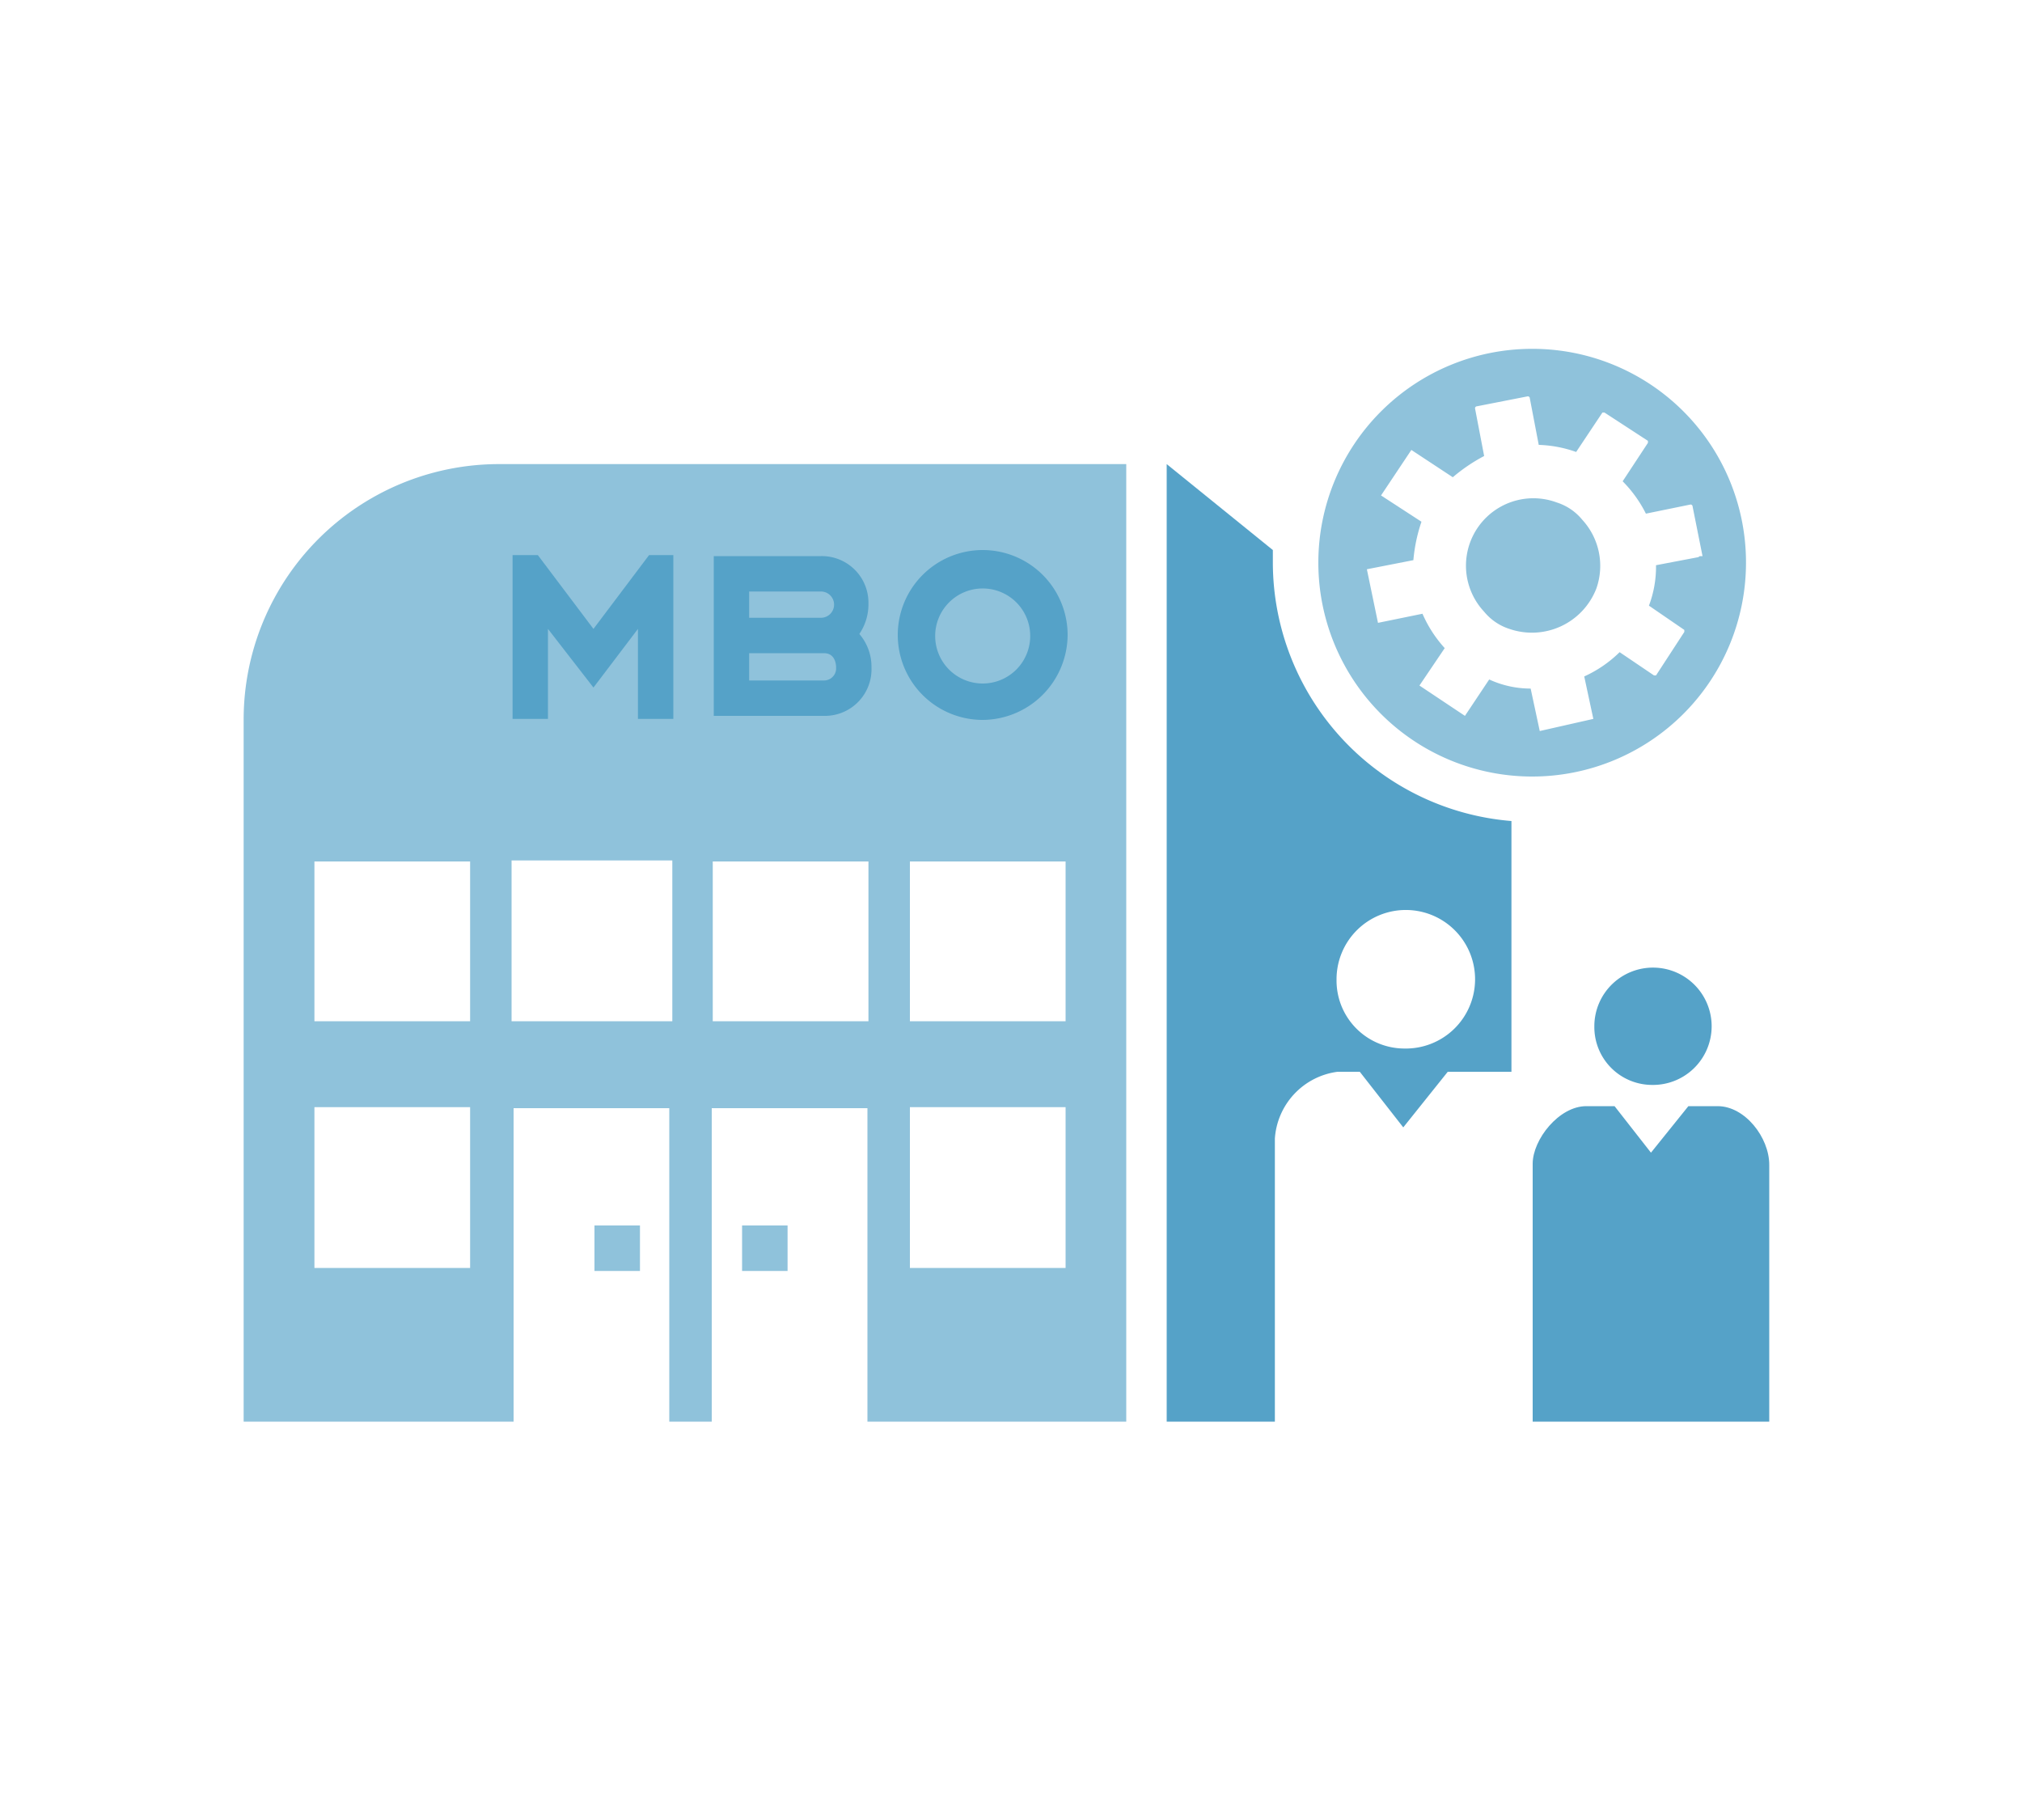
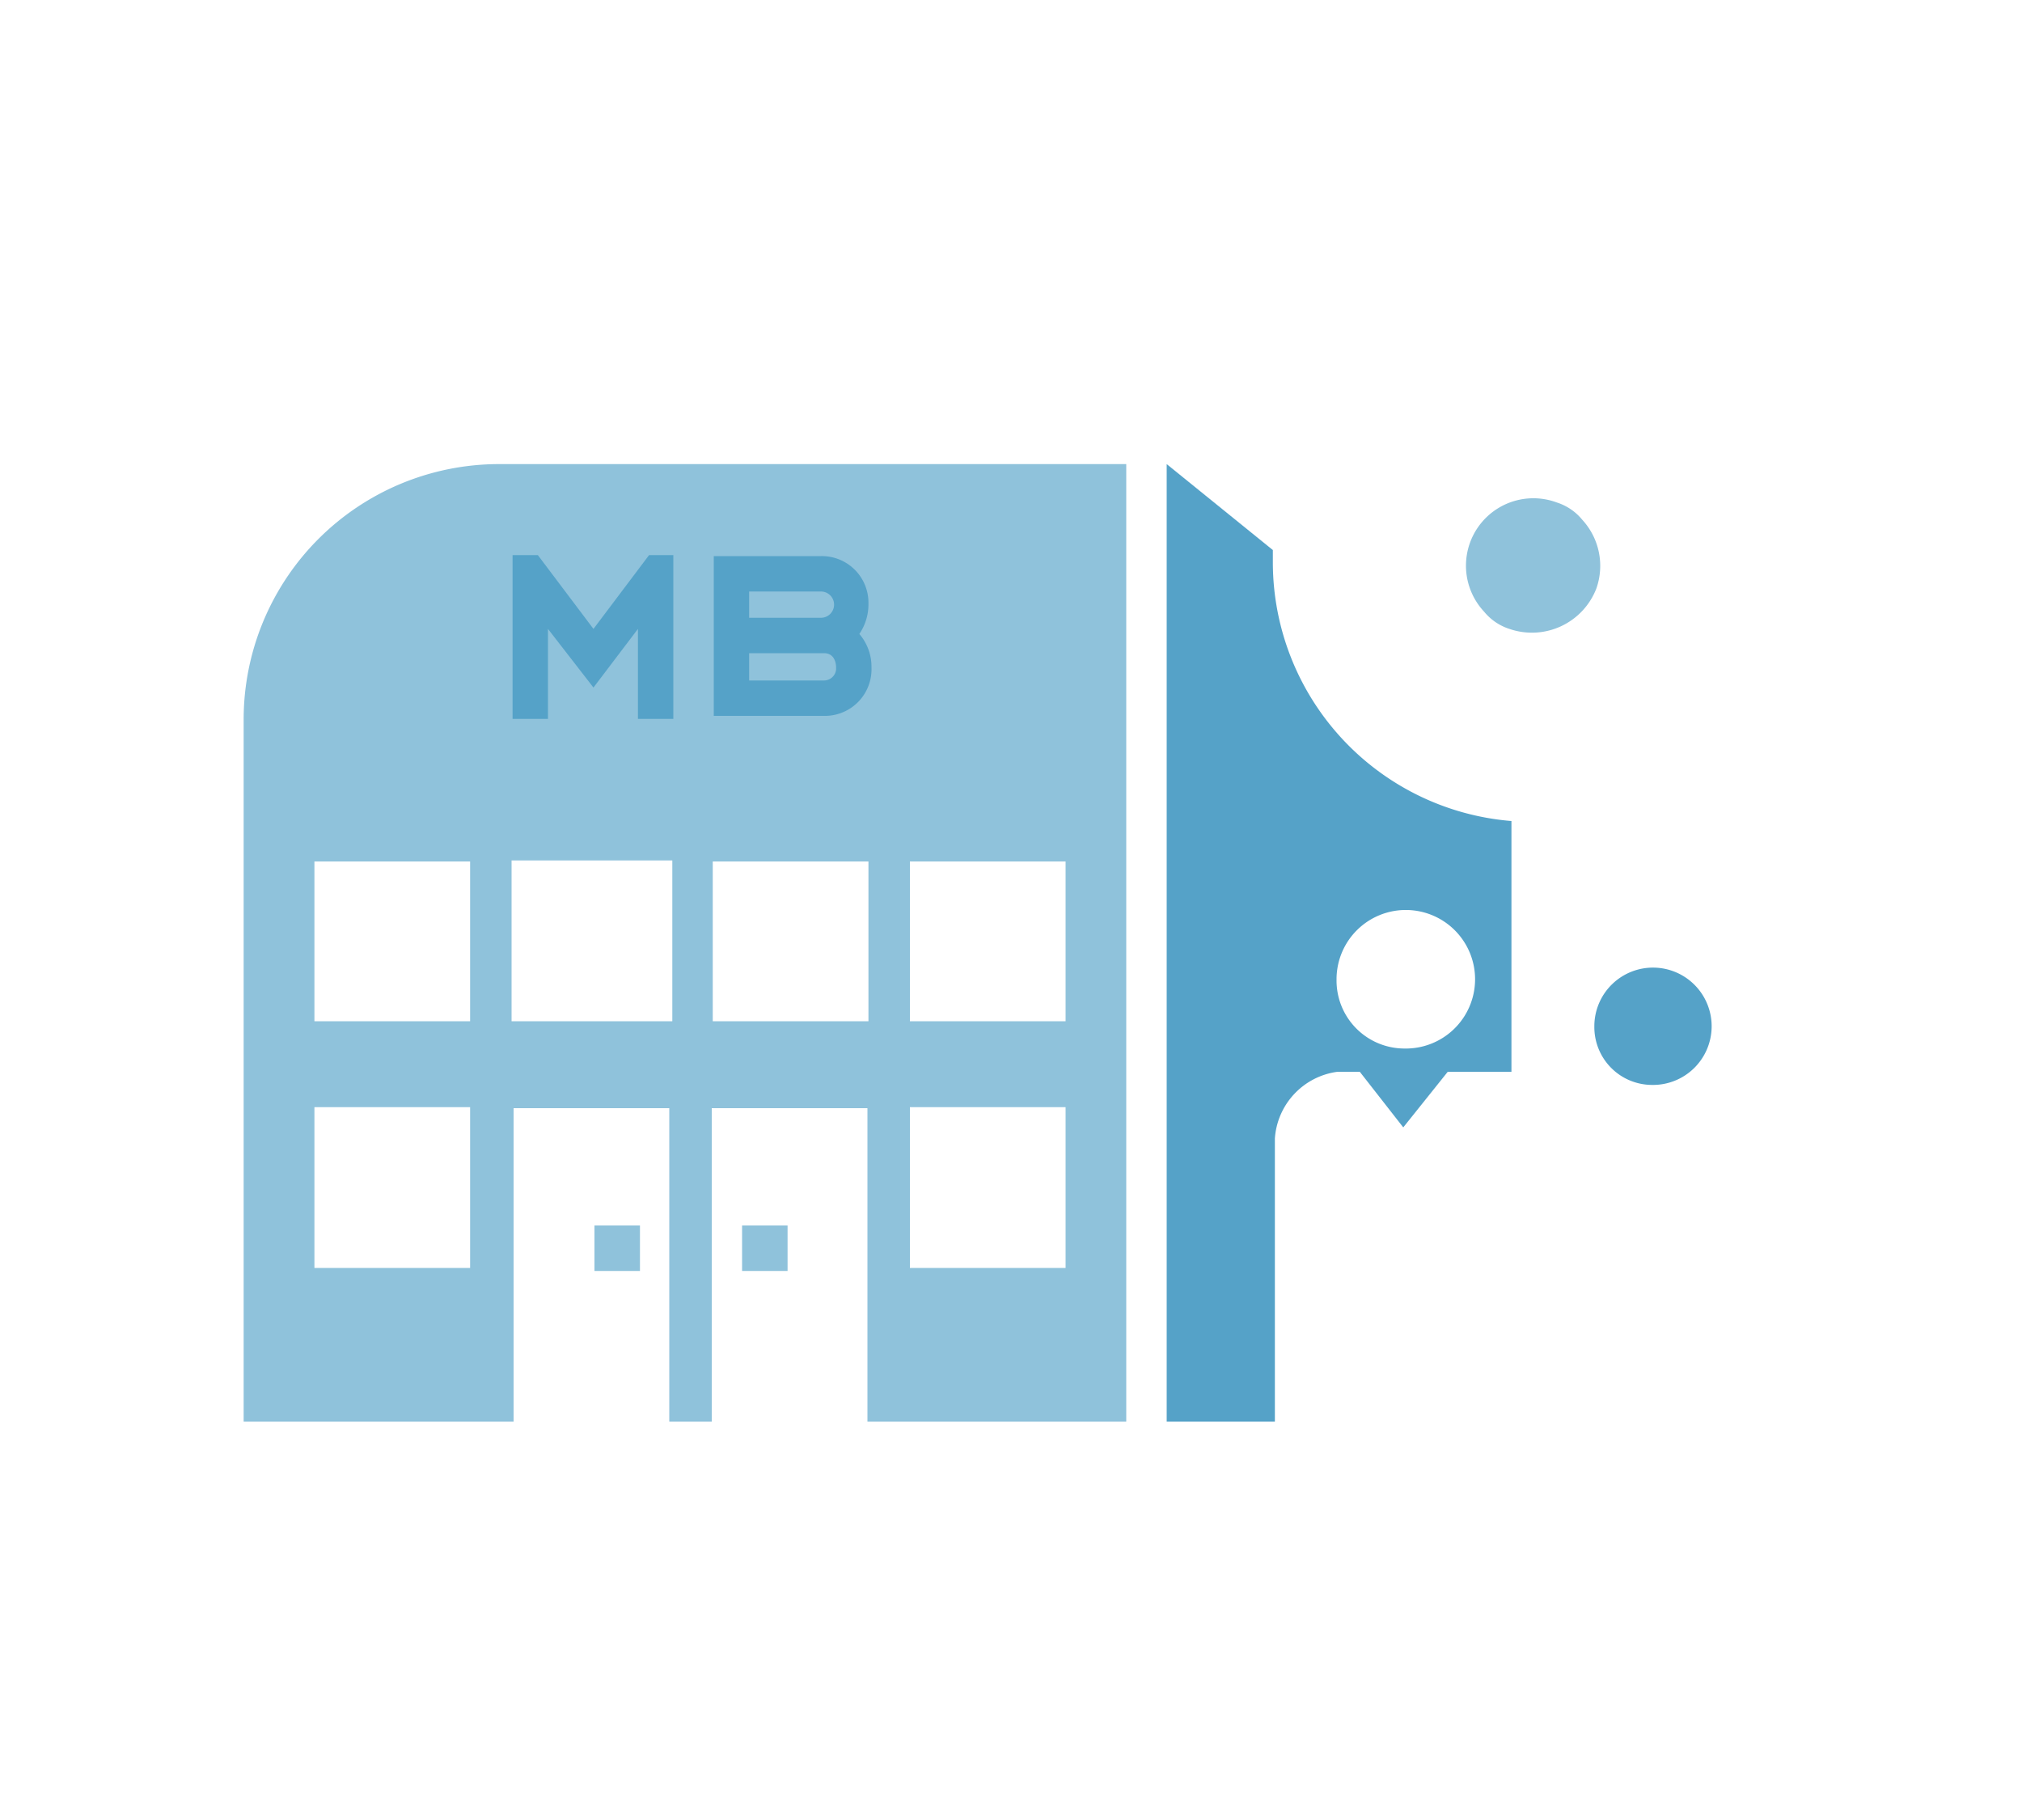
<svg xmlns="http://www.w3.org/2000/svg" width="120" height="108" viewBox="0 0 120 108">
  <g id="CEM_MBO" transform="translate(0 0.3)">
    <path id="Path_481" data-name="Path 481" d="M39.28,45.6A15.159,15.159,0,0,0,24.1,60.78v41.64H40.12V83.82h9.24v18.6h2.52V83.82h9.24v18.6H76.48V45.6ZM37.54,93.3H28.3V83.76h9.24Zm0-14.64H28.3V69.18h9.24Zm12,0H40V69.12h9.54Zm11.64,0H51.94V69.18h9.24ZM72.88,93.3H63.64V83.76h9.24Zm0-14.64H63.64V69.18h9.24Z" transform="translate(-9.64 -18.36)" fill="#8fc2db" />
    <g id="Group_48" transform="translate(35.28 72.42)">
      <path id="Path_55" d="M61.5,123.6H58.8v-2.7h2.7Zm8.76,0h-2.7v-2.7h2.7Z" transform="translate(-58.8 -120.9)" fill="#8fc2db" />
    </g>
-     <path id="Path_482" data-name="Path 482" d="M93.84,64.18a5.04,5.04,0,1,1,5.04-5.04A5.07,5.07,0,0,1,93.84,64.18Zm0-7.8a2.82,2.82,0,1,0,2.82,2.82h0A2.817,2.817,0,0,0,93.84,56.38Z" transform="translate(-35.52 -21.76)" fill="#55a2c8" />
    <path id="Path_483" data-name="Path 483" d="M77.14,64.18H70.6V54.7h6.36a2.766,2.766,0,0,1,2.82,2.76v.12a3.126,3.126,0,0,1-.54,1.74,2.982,2.982,0,0,1,.72,1.98,2.767,2.767,0,0,1-2.7,2.88Zm-4.44-2.1h4.44a.72.72,0,0,0,.72-.66V61.3c0-.06,0-.84-.72-.84H72.7Zm0-3.72h4.26a.78.78,0,1,0,0-1.56H72.7Z" transform="translate(-28.24 -22)" fill="#55a2c8" />
    <path id="Path_484" data-name="Path 484" d="M58.8,54.6l-3.3,4.38L52.2,54.6H50.7v9.72h2.1V58.98l2.7,3.48,2.64-3.48v5.34h2.1V54.6Z" transform="translate(-20.28 -21.96)" fill="#55a2c8" />
    <path id="Path_73" d="M161.12,102.359a3.481,3.481,0,1,0-3.42-3.54v.06A3.432,3.432,0,0,0,161.12,102.359Z" transform="translate(-63.08 -38.279)" fill="#55a2c8" />
-     <path id="Path_74" d="M165.64,112.58c0-1.62-1.44-3.48-3.06-3.48h-1.74l-2.22,2.76-2.16-2.76h-1.68c-1.62,0-3.18,1.98-3.18,3.42v15.3h14.04Z" transform="translate(-60.64 -43.76)" fill="#55a2c8" />
    <path id="Path_485" data-name="Path 485" d="M121.7,51.48V50.7l-6.3-5.1v56.82h6.42V85.62a4.287,4.287,0,0,1,3.72-3.96h1.32l2.58,3.3,2.64-3.3h3.78V66.78A15.412,15.412,0,0,1,121.7,51.48Zm7.8,28.8a4.033,4.033,0,0,1-4.02-4.08h0v-.06a4.111,4.111,0,1,1,4.02,4.14Z" transform="translate(-46.16 -18.36)" fill="#55a2c8" />
    <path id="Path_486" data-name="Path 486" d="M151.911,50.271a3.205,3.205,0,0,0-1.5-1.02,4,4,0,0,0-4.32,6.48,3.205,3.205,0,0,0,1.5,1.02,4.1,4.1,0,0,0,5.16-2.4,4.04,4.04,0,0,0-.84-4.08Z" transform="translate(-58.011 -19.731)" fill="#8fc2db" />
-     <path id="Path_487" data-name="Path 487" d="M143.12,34.2a12.69,12.69,0,1,0,12.66,12.72h0A12.675,12.675,0,0,0,143.12,34.2Zm9.84,12.36-2.52.48a6.527,6.527,0,0,1-.42,2.4l2.1,1.44V51l-1.68,2.58h-.12l-2.04-1.38a7.267,7.267,0,0,1-2.1,1.44l.54,2.52-3.18.72L143,54.36a5.869,5.869,0,0,1-2.46-.54l-1.44,2.16-2.7-1.8,1.5-2.22a7.429,7.429,0,0,1-1.32-2.04l-2.64.54-.66-3.18,2.76-.54a9.635,9.635,0,0,1,.48-2.28l-2.4-1.56,1.8-2.7,2.46,1.62a10.125,10.125,0,0,1,1.86-1.26l-.54-2.82c0-.06,0-.06.06-.12l3.06-.6c.06,0,.06,0,.12.06l.54,2.82a7.258,7.258,0,0,1,2.22.42l1.56-2.34h.12l2.58,1.68v.12l-1.5,2.28a7.464,7.464,0,0,1,1.38,1.92l2.64-.54c.06,0,.06,0,.12.06h0l.6,3C153.02,46.5,153.02,46.5,152.96,46.56Z" transform="translate(-52.16 -13.8)" fill="#8fc2db" />
    <rect id="Rectangle_253" data-name="Rectangle 253" width="120" height="108" transform="translate(0 -0.3)" fill="none" />
  </g>
</svg>